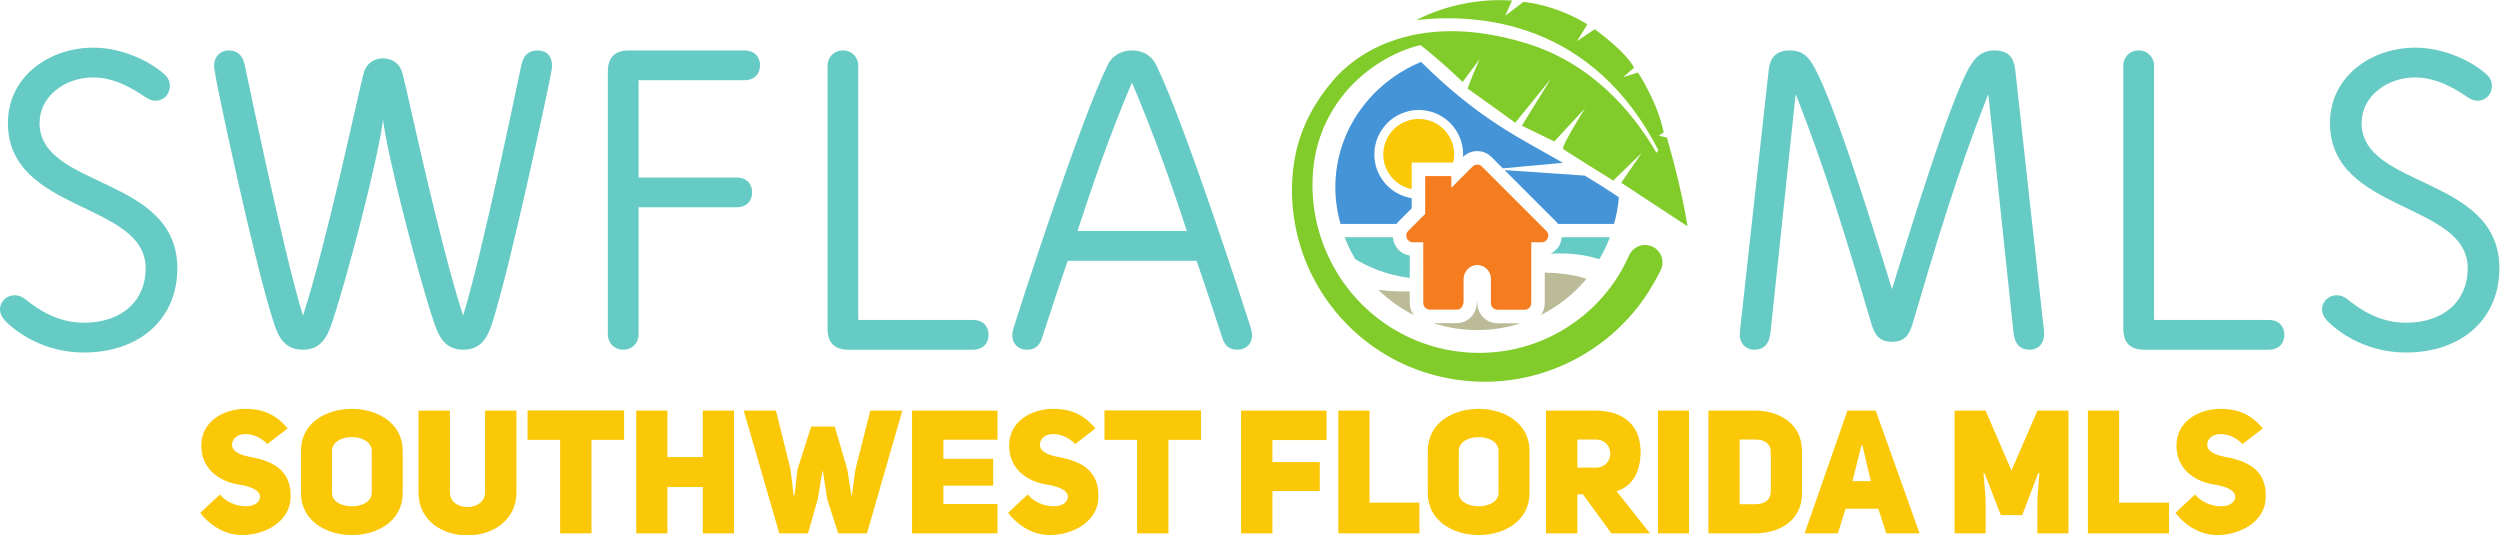
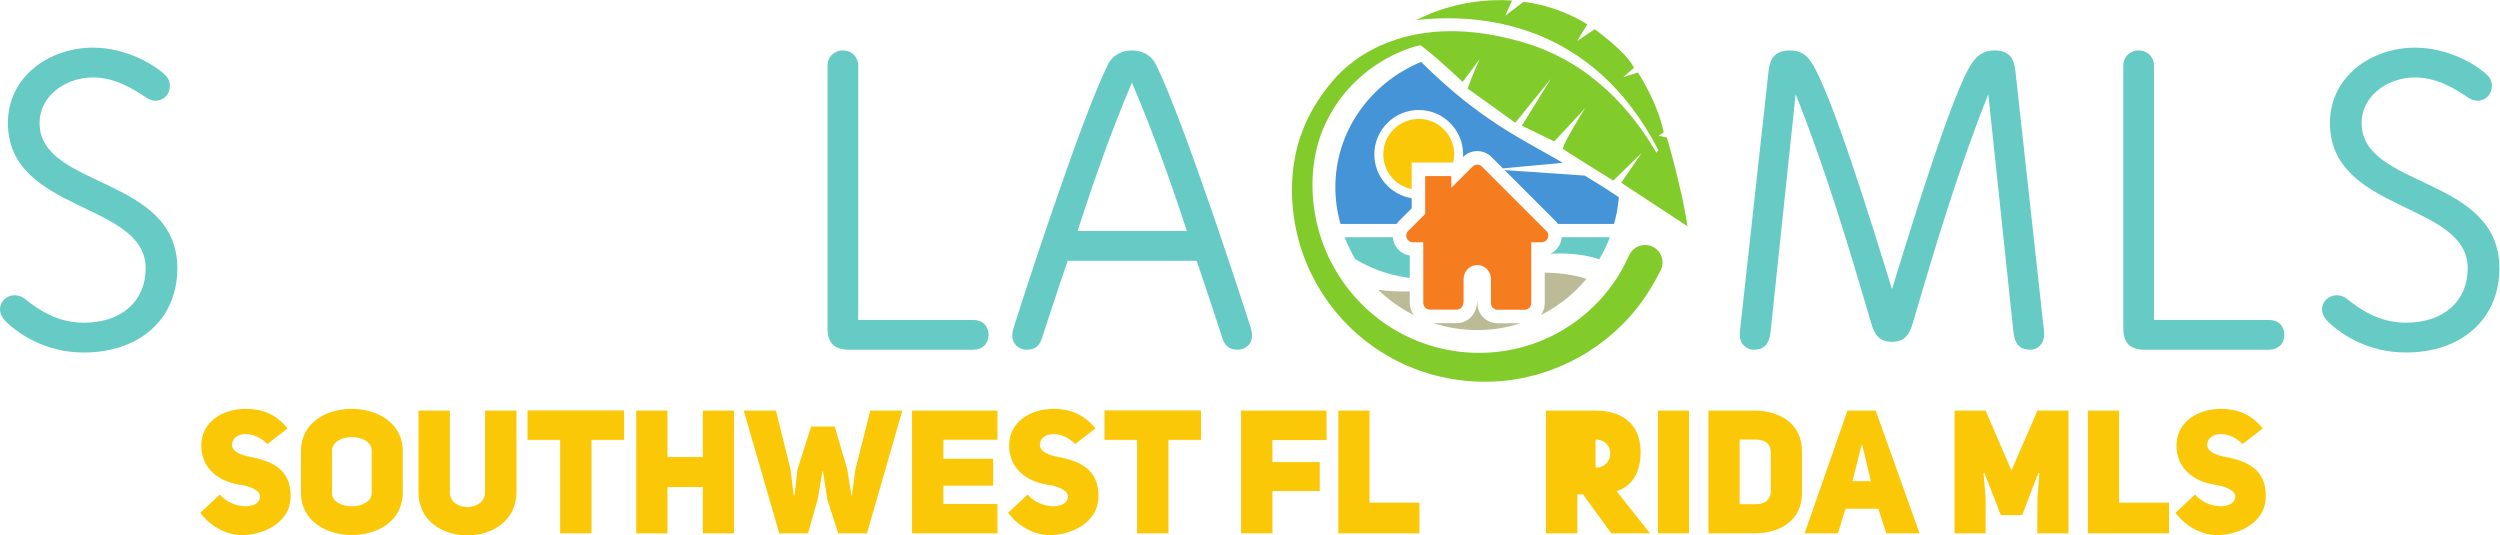
<svg xmlns="http://www.w3.org/2000/svg" xmlns:ns1="http://sodipodi.sourceforge.net/DTD/sodipodi-0.dtd" xmlns:ns2="http://www.inkscape.org/namespaces/inkscape" version="1.1" id="svg2" xml:space="preserve" width="1534.347" height="328.6" viewBox="0 0 1534.347 328.6" ns1:docname="SWFLA-Color.eps">
  <defs id="defs6" />
  <ns1:namedview pagecolor="#ffffff" bordercolor="#666666" borderopacity="1" objecttolerance="10" gridtolerance="10" guidetolerance="10" ns2:pageopacity="0" ns2:pageshadow="2" ns2:window-width="640" ns2:window-height="480" id="namedview4" />
  <g id="g10" ns2:groupmode="layer" ns2:label="ink_ext_XXXXXX" transform="matrix(1.333,0,0,-1.333,0,328.6)">
    <g id="g12" transform="scale(0.1)">
      <path d="m 0,1041.41 c 0,36.43 32.145,64.28 66.43,64.28 12.863,0 30,-2.14 51.429,-19.28 51.434,-40.72 141.438,-107.148 267.871,-107.148 175.719,0 285.012,100.718 285.012,250.718 0,306.45 -634.312,255.02 -634.312,668.6 0,216.44 192.867,347.16 392.16,347.16 150.004,0 282.871,-77.15 334.301,-128.58 12.855,-12.86 19.281,-30 19.281,-47.14 0,-38.57 -27.856,-68.57 -66.43,-68.57 -19.281,0 -34.289,8.57 -47.144,17.14 -51.43,34.29 -137.149,90 -240.008,90 -128.574,0 -246.438,-85.71 -246.438,-210.01 0,-302.15 634.309,-242.15 634.309,-668.6 0,-233.57 -173.574,-387.871 -430.731,-387.871 -175.718,0 -293.582,85.719 -336.445,122.153 C 19.285,989.98 0,1011.41 0,1041.41" style="fill:#66cbc4;fill-opacity:1;fill-rule:nonzero;stroke:none" id="path14" />
-       <path d="m 2541.53,2164.31 c 0,-12.86 -2.14,-25.72 -6.43,-47.15 -24.64,-124.28 -182.15,-861.46 -265.72,-1129.332 -23.57,-77.148 -53.57,-132.859 -137.15,-132.859 -83.57,0 -113.57,62.152 -135,128.57 -68.58,203.591 -212.16,754.321 -233.58,930.041 -21.43,-175.72 -165.01,-726.45 -233.59,-930.041 -21.43,-66.418 -51.43,-128.57 -135,-128.57 -83.58,0 -113.58,55.711 -137.15,132.859 -85.72,265.732 -248.58,1028.622 -264.652,1122.902 -5.36,27.86 -7.5,40.72 -7.5,53.58 0,38.57 27.852,68.58 66.432,68.58 36.43,0 64.28,-17.15 75,-68.58 4.28,-17.14 175.72,-855.03 267.87,-1152.9 113.57,353.58 248.58,998.61 278.58,1114.32 10.72,42.86 42.86,70.72 90.01,70.72 47.14,0 79.28,-27.86 90,-70.72 30,-115.71 165.01,-760.74 278.58,-1114.32 92.15,297.87 263.59,1135.76 267.87,1152.9 10.72,51.43 38.57,68.58 75,68.58 41.79,0 66.43,-25.72 66.43,-68.58" style="fill:#66cbc4;fill-opacity:1;fill-rule:nonzero;stroke:none" id="path16" />
-       <path d="m 2798.69,2136.45 c 0,64.29 32.14,96.44 96.43,96.44 h 533.6 c 42.86,0 70.71,-27.87 70.71,-68.58 0,-40.72 -27.85,-68.58 -70.71,-68.58 h -488.59 v -447.87 h 452.16 c 42.86,0 70.71,-27.86 70.71,-68.57 0,-40.72 -27.85,-68.58 -70.71,-68.58 H 2940.13 V 925.68 c 0,-40.711 -30,-70.711 -70.72,-70.711 -40.72,0 -70.72,30 -70.72,70.711 v 1210.77" style="fill:#66cbc4;fill-opacity:1;fill-rule:nonzero;stroke:none" id="path18" />
      <path d="m 3906.59,854.969 c -64.3,0 -96.44,32.152 -96.44,96.441 v 1210.76 c 0,40.71 30,70.72 70.72,70.72 40.72,0 70.72,-30.01 70.72,-70.72 V 992.121 h 529.3 c 42.86,0 70.72,-27.859 70.72,-68.582 0,-40.711 -27.86,-68.57 -70.72,-68.57 h -574.3" style="fill:#66cbc4;fill-opacity:1;fill-rule:nonzero;stroke:none" id="path20" />
      <path d="m 5464.52,1401.42 c -72.86,222.87 -154.3,452.16 -252.87,683.6 -98.58,-231.44 -177.87,-460.73 -250.73,-683.6 z m 300.01,-482.158 c 0,-36.434 -27.86,-64.293 -66.43,-64.293 -36.43,0 -57.86,17.152 -68.57,49.293 -21.43,62.148 -64.3,199.288 -120.01,360.008 h -593.6 c -55.71,-160.72 -98.57,-297.86 -120,-360.008 -10.71,-32.141 -32.15,-49.293 -68.58,-49.293 -38.57,0 -66.43,27.859 -66.43,64.293 0,12.859 2.15,23.566 6.43,38.566 19.29,62.152 302.16,942.902 432.87,1208.622 17.15,36.43 55.72,66.44 111.44,66.44 55.72,0 92.14,-27.87 111.43,-66.44 130.72,-265.72 415.73,-1146.47 435.02,-1208.622 4.29,-15 6.43,-25.707 6.43,-38.566" style="fill:#66cbc4;fill-opacity:1;fill-rule:nonzero;stroke:none" id="path22" />
      <path d="M 9278.95,2140.73 9405.39,992.121 c 2.13,-15 6.42,-55.711 6.42,-64.293 0,-43.93 -26.79,-72.859 -66.43,-72.859 -42.86,0 -68.58,23.57 -75,79.293 L 9154.65,2031.45 C 9017.5,1688.57 8912.5,1337.13 8805.36,972.828 c -15,-51.418 -38.58,-81.43 -94.29,-81.43 -55.72,0 -79.29,30.012 -94.29,81.43 -107.15,364.302 -212.16,715.742 -349.3,1058.622 L 8151.76,934.262 c -6.43,-55.723 -32.15,-79.293 -75.01,-79.293 -40.71,0 -66.42,32.152 -66.42,66.441 0,16.059 3.21,42.852 6.42,70.711 l 126.44,1148.609 c 6.42,55.72 30,92.16 98.57,92.16 40.72,0 70.72,-15.01 94.29,-49.3 90.01,-126.43 280.73,-743.6 375.02,-1050.04 94.29,306.44 282.87,919.33 368.58,1041.47 27.86,40.72 60,57.87 102.86,57.87 68.58,0 90,-36.44 96.44,-92.16" style="fill:#66cbc4;fill-opacity:1;fill-rule:nonzero;stroke:none" id="path24" />
      <path d="m 9872.54,854.969 c -64.28,0 -96.42,32.152 -96.42,96.441 v 1210.76 c 0,40.71 30,70.72 70.71,70.72 40.71,0 70.71,-30.01 70.71,-70.72 V 992.121 h 529.36 c 42.8,0 70.7,-27.859 70.7,-68.582 0,-40.711 -27.9,-68.57 -70.7,-68.57 h -574.36" style="fill:#66cbc4;fill-opacity:1;fill-rule:nonzero;stroke:none" id="path26" />
      <path d="m 10691.2,1041.41 c 0,36.43 32.1,64.28 66.4,64.28 12.8,0 30,-2.14 51.4,-19.28 51.5,-40.72 141.5,-107.148 267.9,-107.148 175.7,0 285,100.718 285,250.718 0,306.45 -634.3,255.02 -634.3,668.6 0,216.44 192.9,347.16 392.2,347.16 150,0 282.8,-77.15 334.2,-128.58 12.9,-12.86 19.3,-30 19.3,-47.14 0,-38.57 -27.8,-68.57 -66.4,-68.57 -19.3,0 -34.3,8.57 -47.1,17.14 -51.5,34.29 -137.2,90 -240,90 -128.6,0 -246.5,-85.71 -246.5,-210.01 0,-302.15 634.3,-242.15 634.3,-668.6 0,-233.57 -173.6,-387.871 -430.7,-387.871 -175.7,0 -293.6,85.719 -336.5,122.153 -30,25.718 -49.2,47.148 -49.2,77.148" style="fill:#66cbc4;fill-opacity:1;fill-rule:nonzero;stroke:none" id="path28" />
      <path d="m 1012.2,188.371 c 56.68,-68.641 181.19,-71.84 185.18,-11.172 1.6,31.93 -50.29,50.281 -96.58,56.672 -90.99,14.367 -174.003,71.828 -174.003,179.598 0,110.941 100.573,169.203 204.333,169.203 68.65,0 134.9,-19.152 193.17,-90.192 l -93.39,-71.839 c -59.07,63.058 -160.44,60.668 -162.83,-4.782 1.59,-27.14 31.12,-43.109 75.03,-52.687 100.57,-18.363 201.14,-53.473 194.76,-192.363 C 1333.08,61.461 1218.13,1.602 1114.37,1.602 1046.52,1.602 974.688,35.922 922.008,103.77 l 90.192,84.601" style="fill:#fbc807;fill-opacity:1;fill-rule:nonzero;stroke:none" id="path30" />
      <path d="m 1528.61,195.559 c 0,-41.508 46.29,-61.457 91.79,-61.457 45.5,0 91,20.75 91,61.457 v 193.16 c 0,43.902 -47.1,63.863 -93.39,63.863 -44.7,0 -89.4,-22.363 -89.4,-63.863 z m -142.88,193.16 c 0,130.113 116.54,193.953 233.87,193.953 117.34,0 234.67,-64.641 234.67,-193.953 V 195.559 C 1854.27,66.25 1737.73,1.602 1620.4,1.602 1503.07,1.602 1385.73,66.25 1385.73,195.559 v 193.16" style="fill:#fbc807;fill-opacity:1;fill-rule:nonzero;stroke:none" id="path32" />
      <path d="m 2071.35,198.75 c 0,-91 161.24,-91 162.03,0 v 375.949 h 144.48 V 198.75 c -0.8,-265 -451.78,-265 -450.98,0 v 375.949 h 144.47 V 198.75" style="fill:#fbc807;fill-opacity:1;fill-rule:nonzero;stroke:none" id="path34" />
      <path d="M 2723.45,439.801 V 9.582 H 2578.97 V 439.801 H 2428.92 V 575.5 h 444.59 V 439.801 h -150.06" style="fill:#fbc807;fill-opacity:1;fill-rule:nonzero;stroke:none" id="path36" />
      <path d="M 3073.03,9.582 H 2929.35 V 574.699 h 143.68 V 360.781 h 162.82 v 213.918 h 143.68 V 9.582 H 3235.85 V 222.691 H 3073.03 V 9.582" style="fill:#fbc807;fill-opacity:1;fill-rule:nonzero;stroke:none" id="path38" />
      <path d="m 4006.88,574.699 h 147.67 L 3991.71,9.582 h -132.5 L 3808.93,166.02 3788.97,295.332 h -2.39 l -21.55,-128.5 -44.7,-157.25 h -132.5 L 3424.2,574.699 h 148.47 l 67.05,-270.59 14.36,-119.73 h 3.99 l 13.57,118.93 63.06,197.953 h 108.55 l 58.27,-198.742 18.36,-118.141 h 2.39 l 15.97,118.141 68.64,272.179" style="fill:#fbc807;fill-opacity:1;fill-rule:nonzero;stroke:none" id="path40" />
      <path d="m 4343.68,352.801 h 229.08 V 229.082 h -229.08 v -84.613 h 249.03 V 9.582 h -393.5 V 574.699 h 393.5 V 440.602 h -249.03 v -87.801" style="fill:#fbc807;fill-opacity:1;fill-rule:nonzero;stroke:none" id="path42" />
      <path d="m 4731.58,188.371 c 56.68,-68.641 181.19,-71.84 185.18,-11.172 1.6,31.93 -50.28,50.281 -96.58,56.672 -90.99,14.367 -174,71.828 -174,179.598 0,110.941 100.57,169.203 204.33,169.203 68.65,0 134.9,-19.152 193.17,-90.192 l -93.39,-71.839 c -59.07,63.058 -160.44,60.668 -162.83,-4.782 1.59,-27.14 31.12,-43.109 75.03,-52.687 100.57,-18.363 201.14,-53.473 194.76,-192.363 C 5052.46,61.461 4937.51,1.602 4833.75,1.602 c -67.85,0 -139.68,34.32 -192.36,102.168 l 90.19,84.601" style="fill:#fbc807;fill-opacity:1;fill-rule:nonzero;stroke:none" id="path44" />
      <path d="M 5379.69,439.801 V 9.582 H 5235.22 V 439.801 H 5085.16 V 575.5 h 444.59 V 439.801 h -150.06" style="fill:#fbc807;fill-opacity:1;fill-rule:nonzero;stroke:none" id="path46" />
      <path d="m 6161.88,574.699 h 143.67 v -423.84 h 229.88 V 9.582 H 6161.88 Z M 5858.57,337.641 h 217.91 V 204.34 H 5858.57 V 9.582 H 5714.1 V 574.699 h 393.5 V 439 H 5858.57 V 337.641" style="fill:#fbc807;fill-opacity:1;fill-rule:nonzero;stroke:none" id="path48" />
-       <path d="m 6716.58,195.559 c 0,-41.508 46.3,-61.457 91.79,-61.457 45.49,0 90.99,20.75 90.99,61.457 v 193.16 c 0,43.902 -47.09,63.863 -93.39,63.863 -44.7,0 -89.39,-22.363 -89.39,-63.863 z m -142.87,193.16 c 0,130.113 116.53,193.953 233.86,193.953 117.34,0 234.67,-64.641 234.67,-193.953 V 195.559 C 7042.24,66.25 6925.7,1.602 6808.37,1.602 6691.04,1.602 6573.71,66.25 6573.71,195.559 v 193.16" style="fill:#fbc807;fill-opacity:1;fill-rule:nonzero;stroke:none" id="path50" />
-       <path d="m 7346.32,312.09 c 90.2,0 90.2,129.308 0,129.308 h -83.81 V 312.09 Z m -58.26,-122.918 h -25.55 V 9.582 H 7118.04 V 574.699 h 225.89 c 116.53,0 206.73,-53.48 209.92,-185.98 0,-104.559 -42.3,-163.629 -110.94,-185.188 L 7596.96,9.582 h -178 L 7288.06,189.172" style="fill:#fbc807;fill-opacity:1;fill-rule:nonzero;stroke:none" id="path52" />
+       <path d="m 7346.32,312.09 c 90.2,0 90.2,129.308 0,129.308 V 312.09 Z m -58.26,-122.918 h -25.55 V 9.582 H 7118.04 V 574.699 h 225.89 c 116.53,0 206.73,-53.48 209.92,-185.98 0,-104.559 -42.3,-163.629 -110.94,-185.188 L 7596.96,9.582 h -178 L 7288.06,189.172" style="fill:#fbc807;fill-opacity:1;fill-rule:nonzero;stroke:none" id="path52" />
      <path d="M 7776.53,9.582 H 7633.65 V 574.699 h 142.88 V 9.582" style="fill:#fbc807;fill-opacity:1;fill-rule:nonzero;stroke:none" id="path54" />
      <path d="m 8082.21,143.672 c 48.69,0 71.05,24.75 71.05,61.469 v 176.39 c 0,36.719 -23.16,59.867 -71.05,59.867 h -72.63 V 143.672 Z m -4.78,431.027 c 113.34,0 219.5,-57.469 219.5,-189.168 V 195.559 C 8296.93,65.449 8190.77,8.781 8077.43,9.582 H 7865.9 V 574.699 h 211.53" style="fill:#fbc807;fill-opacity:1;fill-rule:nonzero;stroke:none" id="path56" />
      <path d="m 8613.77,249.832 -39.11,165.227 h -3.99 l -41.5,-165.227 z M 8838.06,9.582 H 8684.81 L 8648.1,122.922 H 8497.24 L 8462.12,9.582 H 8308.87 L 8506.02,574.699 h 130.11 L 8838.06,9.582" style="fill:#fbc807;fill-opacity:1;fill-rule:nonzero;stroke:none" id="path58" />
      <path d="m 8999.27,574.699 h 142.88 l 118.93,-276.179 119.73,276.179 h 142.88 V 9.582 H 9380 l 0.81,162.828 8.77,114.141 -4.78,0.801 -74.23,-193.961 h -98.18 l -75.83,193.961 -3.99,-0.801 9.58,-114.141 V 9.582 H 8999.27 V 574.699" style="fill:#fbc807;fill-opacity:1;fill-rule:nonzero;stroke:none" id="path60" />
      <path d="m 9613.05,574.699 h 143.67 v -423.84 h 229.89 V 9.582 H 9613.05 V 574.699" style="fill:#fbc807;fill-opacity:1;fill-rule:nonzero;stroke:none" id="path62" />
      <path d="m 10106.3,188.371 c 56.7,-68.641 181.2,-71.84 185.2,-11.172 1.6,31.93 -50.3,50.281 -96.6,56.672 -91,14.367 -174,71.828 -174,179.598 0,110.941 100.6,169.203 204.3,169.203 68.7,0 134.9,-19.152 193.2,-90.192 l -93.4,-71.839 c -59.1,63.058 -160.4,60.668 -162.8,-4.782 1.6,-27.14 31.1,-43.109 75,-52.687 100.6,-18.363 201.2,-53.473 194.8,-192.363 -4.8,-109.348 -119.8,-169.207 -223.5,-169.207 -67.9,0 -139.7,34.32 -192.4,102.168 l 90.2,84.601" style="fill:#fbc807;fill-opacity:1;fill-rule:nonzero;stroke:none" id="path64" />
      <path d="m 7626.7,1317.7 c -21.44,18.47 -51.77,24.32 -78.53,15.15 -12.93,-4.43 -24.66,-12.15 -33.78,-22.31 -8.66,-9.65 -13.68,-21.14 -19.08,-32.74 -15.1,-32.46 -32.08,-63.9 -51.56,-93.97 -79.66,-122.95 -195.27,-220.889 -329.36,-279.83 -139.75,-61.43 -296.17,-78.578 -446.13,-50.32 -132.62,24.992 -258.06,85.621 -359.63,174.55 -107.48,93.42 -188.03,217.18 -230.37,353.11 -37.73,121.06 -46.3,253.18 -20.9,377.69 26.7,130.8 96.88,251.2 194.8,341.48 118.59,109.32 248.17,149.26 288.32,156.74 91.99,-70.77 193.73,-169.3 193.73,-169.3 l 77.99,104.43 c 0,0 -34.13,-75.79 -55.01,-134.88 13.81,-8.85 219.29,-157.59 219.29,-157.59 l 164.12,202.5 -133.63,-215.93 149.23,-72.48 142.16,153.19 c 0,0 -112.21,-178.37 -101.34,-187.83 10.87,-9.49 230.6,-145.68 230.6,-145.68 l 130.99,127.24 -94.22,-137.17 305.4,-200.51 c -29.25,187.24 -95.05,408.39 -95.05,408.39 l -37.72,9.02 22.84,14.92 c -28.19,140.29 -118.19,275.61 -118.19,275.61 l -67.78,-21.05 49.49,43.34 c -37.83,75.12 -181.05,177.19 -181.05,177.19 l -81.17,-54.74 47.23,77.27 c -151.96,93.67 -294.47,103.13 -294.47,103.13 l -83.4,-63.74 31.25,70.14 c -210.86,13.87 -373.16,-54.84 -440.91,-89.9 291.28,32.48 809.81,-6.59 1114.7,-599.33 l -9.08,-11.54 c -112.15,192.92 -301.01,414.09 -603.78,505.35 -539.26,162.54 -807.11,-84 -877.32,-163.78 -87.54,-99.47 -152.61,-216.64 -179.76,-346.31 -28.63,-136.8 -20.62,-282.07 18.69,-415.87 40.31,-137.21 114.78,-263.99 214.53,-366.41 99.61,-102.27 224.19,-180.11 360.18,-223.848 136.36,-43.844 283.04,-55.32 424.37,-31.352 142,24.059 277.97,82.942 392.72,169.969 58.64,44.461 112.08,96.09 158.1,153.511 44.14,55.1 80.26,114.51 111.86,177.51 3.64,7.36 6.23,15.19 7.54,23.29 4.4,27.27 -5.97,55.67 -26.91,73.69" style="fill:#81cc2a;fill-opacity:1;fill-rule:nonzero;stroke:none" id="path66" />
      <path d="m 6499.61,1594.33 v 122.44 h 191.26 c 2.85,12.07 4.52,24.6 4.52,37.55 0,90.15 -73.09,163.24 -163.26,163.24 -90.15,0 -163.24,-73.09 -163.24,-163.24 0,-79.02 56.14,-144.91 130.72,-159.99" style="fill:#fbc807;fill-opacity:1;fill-rule:nonzero;stroke:none" id="path68" />
      <path d="m 7119.7,1401.6 -296.9,296.9 c -11.59,11.6 -30.93,11.6 -42.53,0 l -98.11,-98.11 v 54.12 H 6561.87 V 1480.1 l -78.5,-78.5 c -18.54,-19.33 -5.41,-51.8 21.65,-51.8 h 47.94 l 0.09,-279.93 c 0,-16.22 13.14,-30.14 30.15,-30.14 h 125.25 c 16.22,0 30.14,13.92 30.14,40.98 v 98.99 c 0,30.92 21.66,58.78 51.81,64.18 21.65,3.87 41.73,-3.87 55.66,-17.79 11.59,-11.6 18.54,-27.85 18.54,-44.86 v -112.11 c 0,-16.22 13.14,-30.15 30.14,-30.15 H 7020 c 16.22,0 30.14,13.15 30.14,30.15 v 280.69 h 47.94 l -0.01,-0.01 c 27.07,0 41,32.47 21.63,51.8" style="fill:#f57d20;fill-opacity:1;fill-rule:nonzero;stroke:none" id="path70" />
      <path d="m 6438.43,1444.7 61.18,61.19 v 46.82 c -97.41,15.62 -171.91,99.8 -171.91,201.61 0,112.9 91.53,204.43 204.43,204.43 112.91,0 204.44,-91.53 204.44,-204.43 0,-4.08 -0.37,-8.06 -0.61,-12.08 l 0.29,0.29 c 17.36,17.36 40.54,26.93 65.29,26.93 24.73,0 47.93,-9.57 65.3,-26.94 l 52.54,-52.54 276.21,25.62 c -178.6,104.59 -378.44,191.7 -652.67,464.5 -232.2,-96.33 -394.72,-318.29 -394.72,-576.74 0,-58.61 8.38,-115.33 24.01,-169.14 h 257.56 c 2.61,3.66 5.49,7.17 8.66,10.48" style="fill:#4594d7;fill-opacity:1;fill-rule:nonzero;stroke:none" id="path72" />
      <path d="m 7296.3,1656.61 -368.86,25.3 236.3,-236.28 c 3.57,-3.57 6.74,-7.41 9.63,-11.41 h 257.87 c 11.47,39.49 18.99,80.57 22.2,122.79 -50.34,34.16 -103.63,67.53 -157.14,99.6" style="fill:#4594d7;fill-opacity:1;fill-rule:nonzero;stroke:none" id="path74" />
      <path d="m 6490.72,1288.64 c -31.21,4.85 -58.1,25.39 -70.75,55.05 -4.07,9.52 -6.28,19.45 -7.05,29.4 h -221.98 c 13.46,-35.27 29.88,-69.08 48.96,-101.12 25.3,-15.15 55.62,-30.95 90.47,-45 52.48,-21.16 106.01,-34.9 160.39,-41.57 l -0.04,103.24" style="fill:#66cbc4;fill-opacity:1;fill-rule:nonzero;stroke:none" id="path76" />
      <path d="m 7190.58,1373.09 c -0.74,-9.54 -2.87,-19.07 -6.67,-28.25 -8.85,-21.38 -25.06,-37.97 -44.93,-47.69 104.97,5.48 178.94,-10.39 224.19,-25.82 19.25,32.22 35.79,66.25 49.33,101.76 h -221.92" style="fill:#66cbc4;fill-opacity:1;fill-rule:nonzero;stroke:none" id="path78" />
      <path d="m 6490.8,1069.87 -0.02,53.6 c -49.01,-1.5 -97.44,0.83 -145.07,7.4 47.97,-46.74 103.19,-86.02 163.67,-116.35 -11.61,15.45 -18.58,34.58 -18.58,55.35" style="fill:#bbbb98;fill-opacity:1;fill-rule:nonzero;stroke:none" id="path80" />
      <path d="m 7112.4,1210.02 v -140.9 c 0,-20.31 -6.66,-39.05 -17.81,-54.32 80.97,40.69 152.43,97.52 209.83,166.55 -27.61,9.54 -90.45,26.49 -192.02,28.67" style="fill:#bbbb98;fill-opacity:1;fill-rule:nonzero;stroke:none" id="path82" />
      <path d="m 6894.74,976.719 c -50.95,0 -92.4,41.441 -92.4,92.401 l -1.49,11.6 c 0,-67.07 -47.6,-103.251 -92.4,-103.251 h -108.86 c 63.68,-20.699 131.56,-32.059 202.13,-32.059 69.65,0 136.64,11.121 199.58,31.309 h -106.56" style="fill:#bbbb98;fill-opacity:1;fill-rule:nonzero;stroke:none" id="path84" />
    </g>
  </g>
</svg>